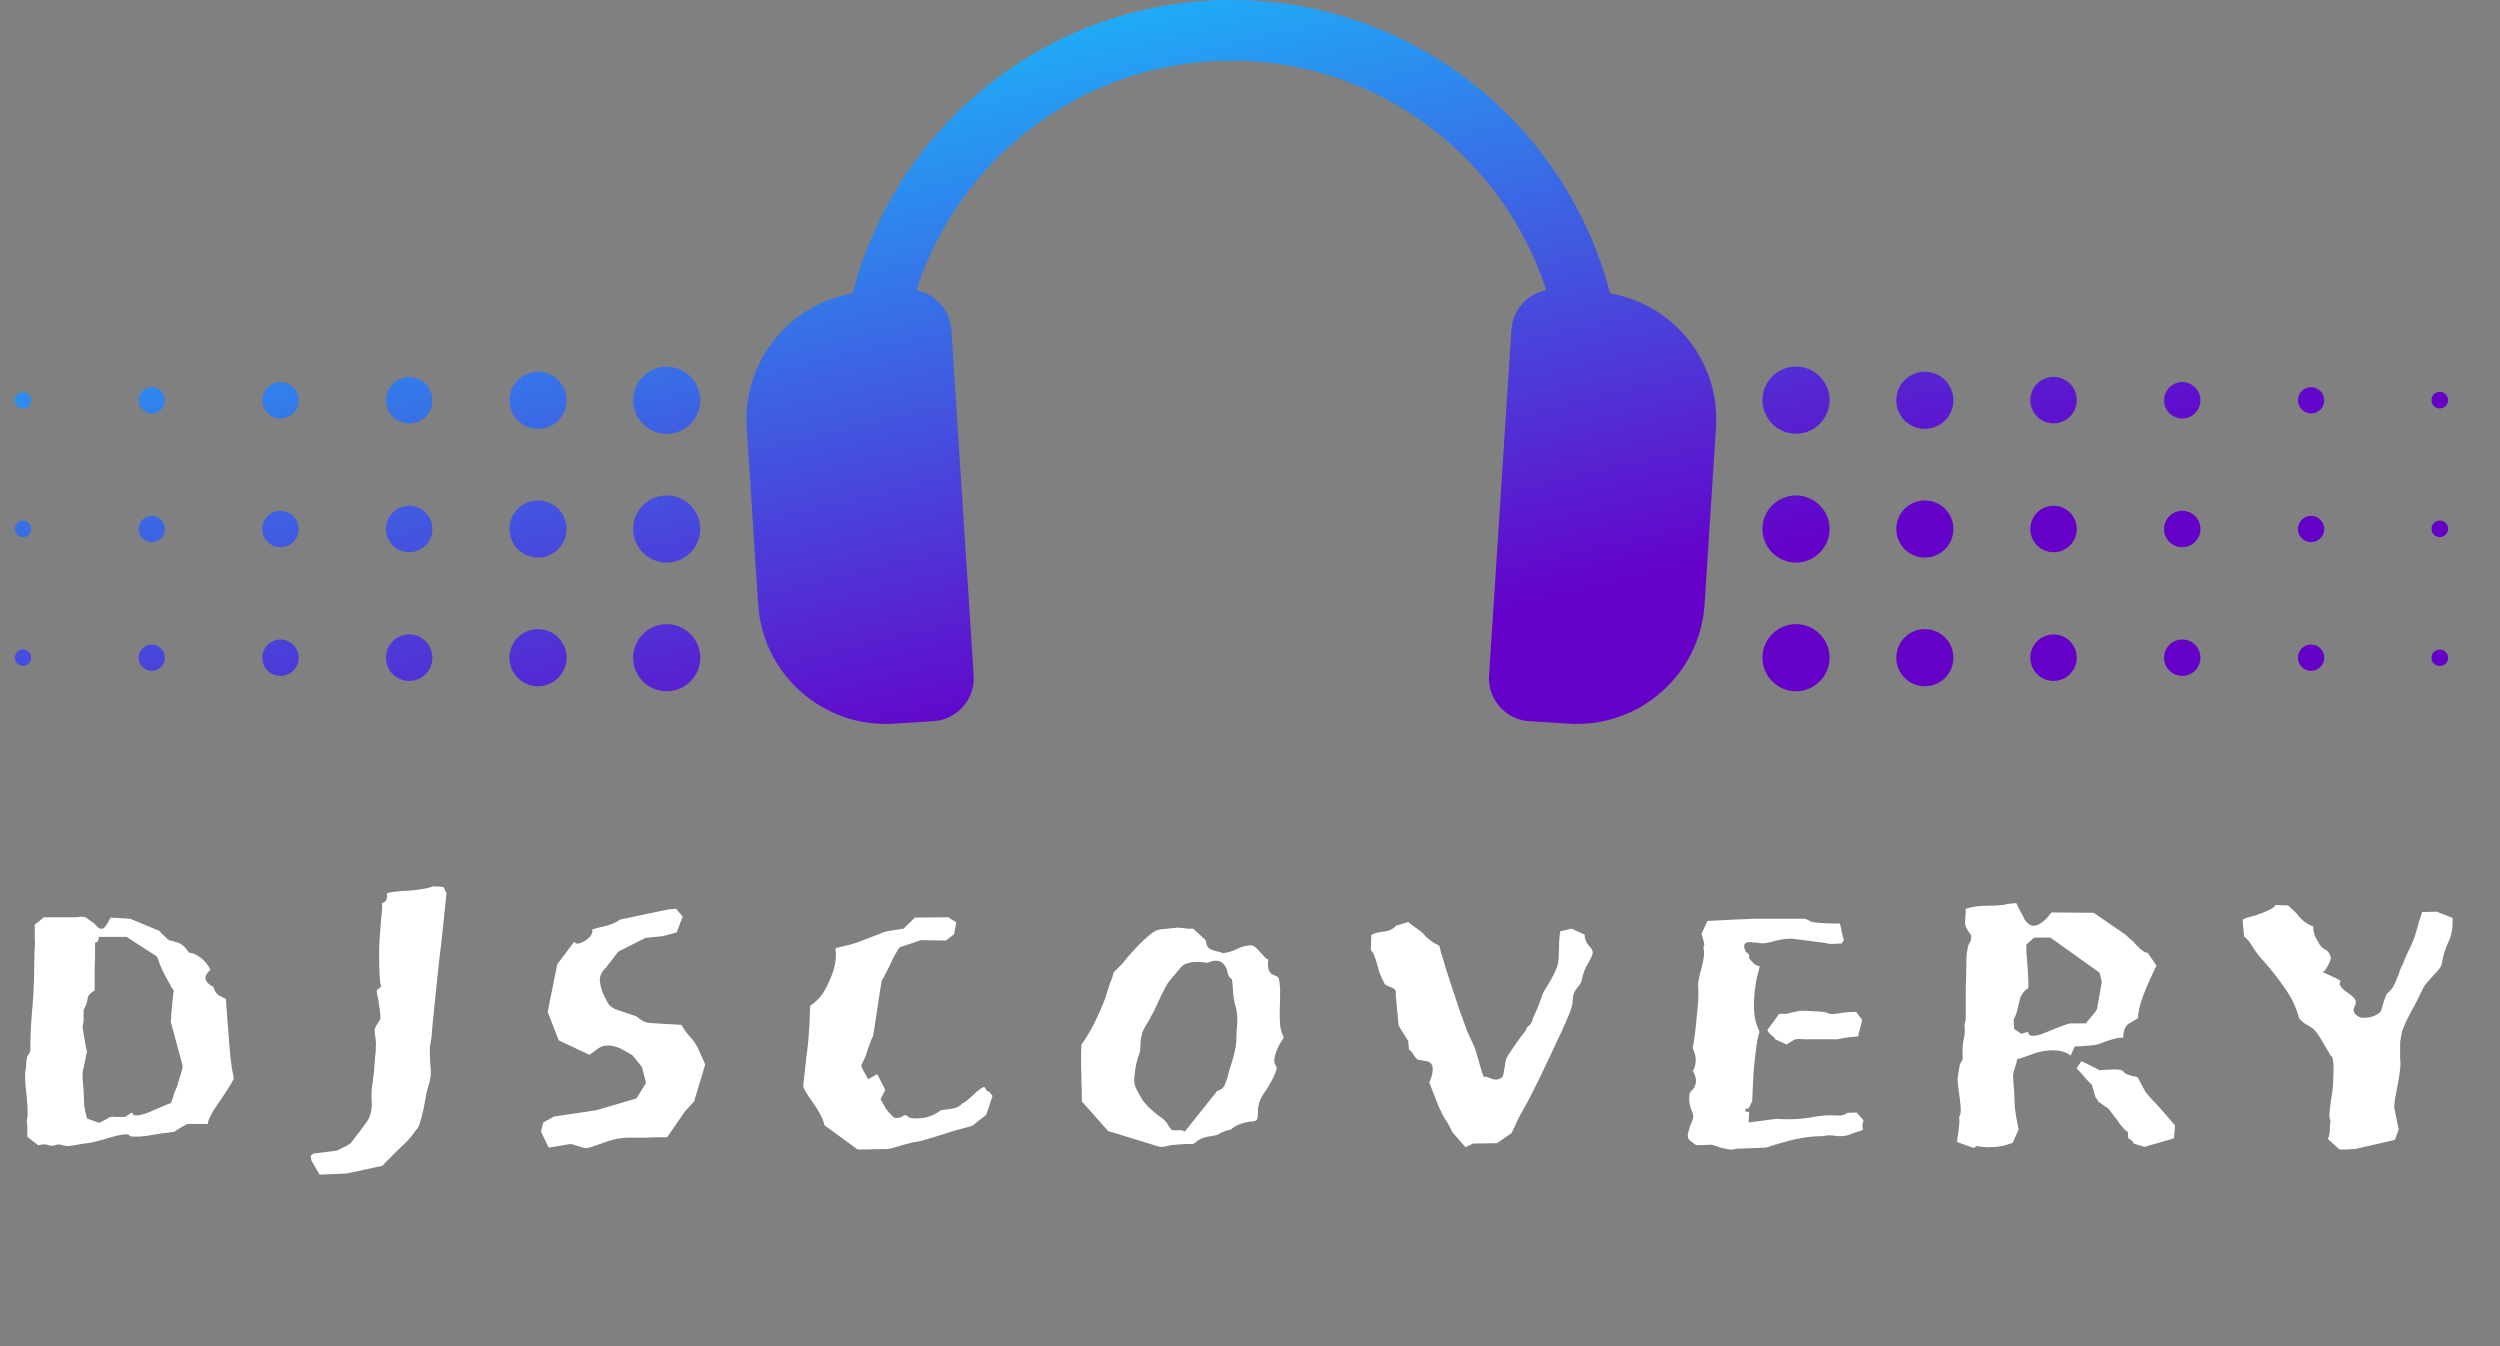
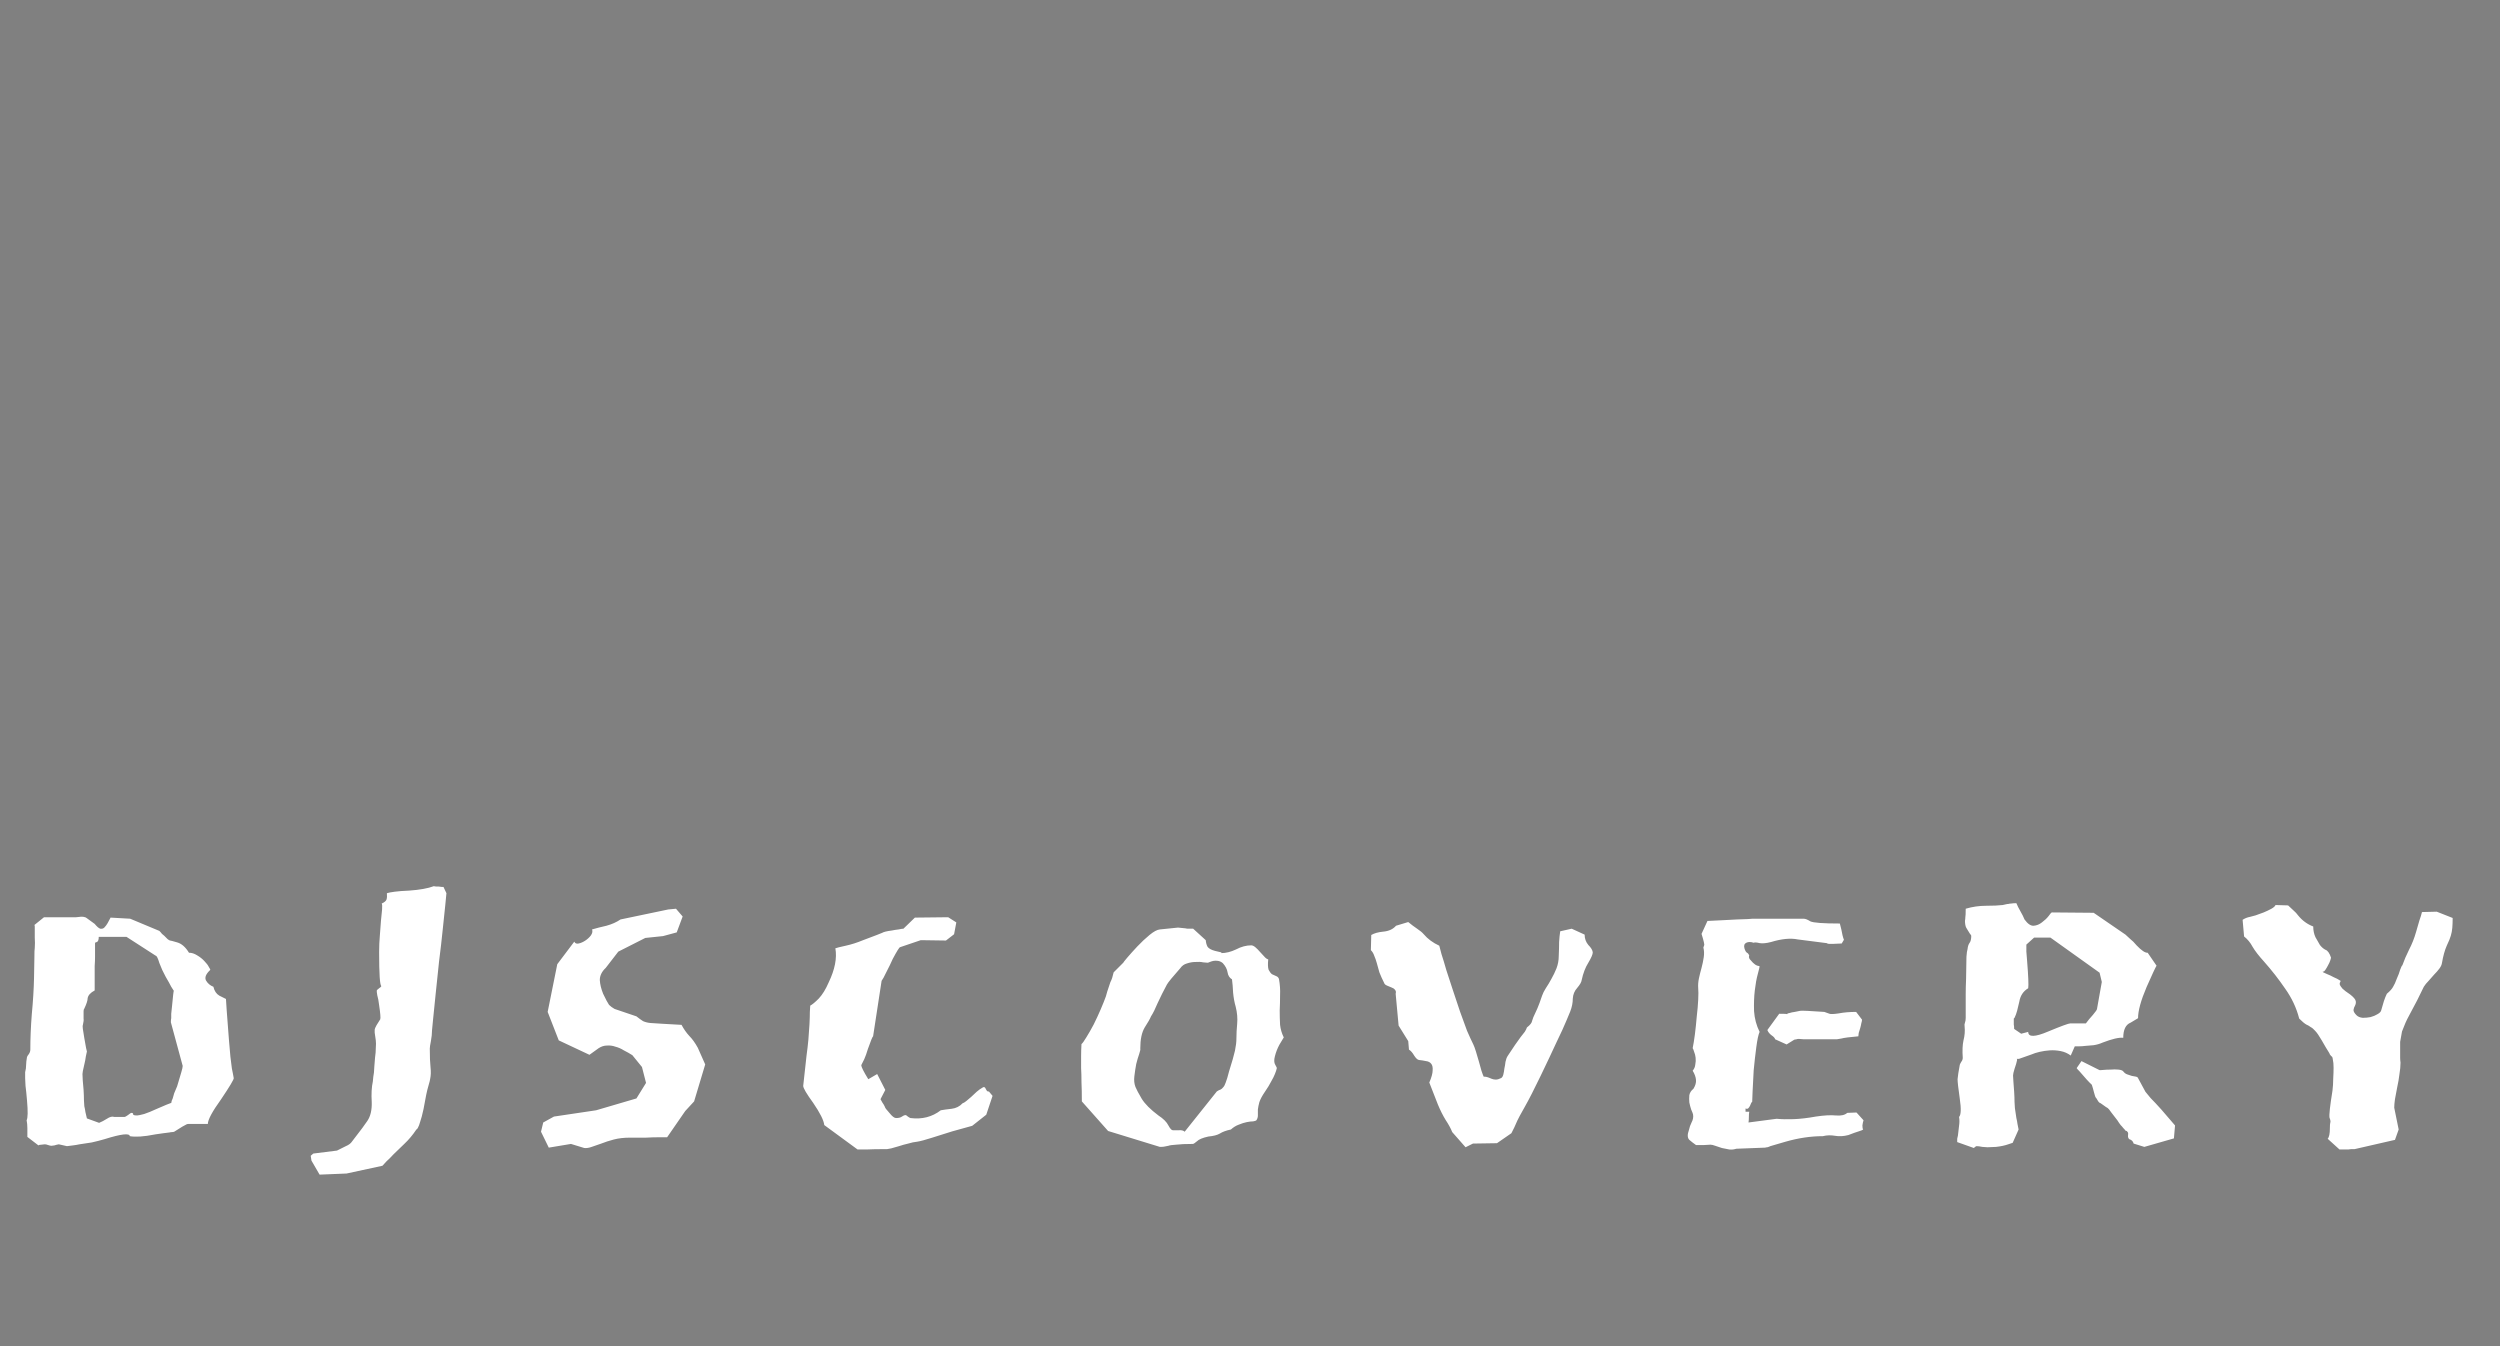
<svg xmlns="http://www.w3.org/2000/svg" width="169" height="91" viewBox="0 0 169 91" fill="none">
  <rect x="0" y="0" width="169" height="91" fill="#808080" stroke="none" />
  <path d="M1.85 76.855V76.255C1.85 76.072 1.833 75.897 1.8 75.73C1.883 75.58 1.892 75.13 1.825 74.38C1.792 73.98 1.758 73.655 1.725 73.405C1.708 73.155 1.7 72.98 1.7 72.88V72.68C1.7 72.613 1.7 72.546 1.7 72.48C1.717 72.397 1.733 72.313 1.75 72.23C1.767 71.847 1.792 71.588 1.825 71.455C1.842 71.405 1.883 71.338 1.95 71.255C2.017 71.155 2.05 71.055 2.05 70.955C2.05 70.205 2.083 69.405 2.15 68.555C2.233 67.688 2.283 66.88 2.3 66.13C2.317 65.546 2.325 65.08 2.325 64.73C2.325 64.38 2.333 64.163 2.35 64.08C2.367 63.863 2.367 63.63 2.35 63.38C2.35 63.113 2.35 62.863 2.35 62.63C2.35 62.58 2.342 62.547 2.325 62.53L2.975 62.005H5.15C5.383 61.971 5.55 61.963 5.65 61.98C5.75 61.996 5.817 62.022 5.85 62.055L6.4 62.455C6.55 62.638 6.675 62.746 6.775 62.78C6.892 62.797 6.983 62.772 7.05 62.705C7.133 62.621 7.208 62.522 7.275 62.405C7.342 62.272 7.408 62.147 7.475 62.03L8.8 62.105L10.775 62.93C10.842 62.996 10.9 63.063 10.95 63.13C11 63.18 11.05 63.221 11.1 63.255C11.183 63.338 11.258 63.413 11.325 63.48C11.408 63.547 11.467 63.58 11.5 63.58C11.533 63.58 11.692 63.621 11.975 63.705C12.275 63.788 12.542 64.022 12.775 64.405C12.958 64.405 13.142 64.463 13.325 64.58C13.525 64.697 13.692 64.83 13.825 64.98C13.958 65.113 14.058 65.246 14.125 65.38C14.208 65.496 14.233 65.563 14.2 65.58C13.917 65.847 13.825 66.08 13.925 66.28C14.042 66.48 14.208 66.621 14.425 66.705C14.492 66.988 14.625 67.188 14.825 67.305C15.025 67.405 15.175 67.48 15.275 67.53C15.275 67.58 15.292 67.838 15.325 68.305C15.358 68.755 15.408 69.413 15.475 70.28C15.508 70.713 15.542 71.097 15.575 71.43C15.608 71.746 15.642 72.013 15.675 72.23C15.708 72.363 15.733 72.488 15.75 72.605C15.767 72.705 15.783 72.796 15.8 72.88C15.817 72.963 15.533 73.438 14.95 74.305C14.35 75.138 14.05 75.697 14.05 75.98H12.725C12.658 75.98 12.575 76.013 12.475 76.08C12.375 76.13 12.275 76.188 12.175 76.255L11.775 76.505C11.725 76.522 11.675 76.53 11.625 76.53C11.575 76.53 11.517 76.538 11.45 76.555C11.35 76.572 11.217 76.588 11.05 76.605C10.9 76.621 10.725 76.647 10.525 76.68C10.108 76.763 9.758 76.813 9.475 76.83C9.192 76.847 8.958 76.838 8.775 76.805C8.758 76.588 8.192 76.655 7.075 77.005C6.792 77.088 6.5 77.163 6.2 77.23C5.9 77.28 5.625 77.322 5.375 77.355C5.225 77.388 5.075 77.413 4.925 77.43C4.792 77.447 4.658 77.463 4.525 77.48L3.975 77.355C3.875 77.371 3.775 77.397 3.675 77.43C3.575 77.447 3.508 77.455 3.475 77.455C3.425 77.455 3.35 77.438 3.25 77.405C3.167 77.371 3.092 77.355 3.025 77.355C2.992 77.355 2.917 77.363 2.8 77.38C2.7 77.38 2.633 77.397 2.6 77.43L1.85 76.855ZM6.7 75.905C6.867 75.838 7.042 75.746 7.225 75.63C7.425 75.496 7.592 75.455 7.725 75.505H8.425C8.458 75.505 8.533 75.463 8.65 75.38C8.767 75.28 8.85 75.23 8.9 75.23C8.967 75.23 9 75.263 9 75.33C9 75.38 9.092 75.405 9.275 75.405C9.342 75.405 9.5 75.371 9.75 75.305C10 75.222 10.267 75.113 10.55 74.98C10.85 74.847 11.083 74.746 11.25 74.68C11.433 74.613 11.542 74.572 11.575 74.555C11.592 74.522 11.6 74.48 11.6 74.43C11.617 74.38 11.642 74.322 11.675 74.255C11.708 74.155 11.742 74.038 11.775 73.905C11.825 73.772 11.892 73.613 11.975 73.43C12.092 73.03 12.183 72.722 12.25 72.505C12.317 72.288 12.35 72.138 12.35 72.055L11.55 69.105C11.55 68.988 11.558 68.897 11.575 68.83C11.575 68.746 11.575 68.647 11.575 68.53C11.592 68.397 11.608 68.238 11.625 68.055C11.692 67.338 11.733 66.98 11.75 66.98C11.733 66.963 11.675 66.871 11.575 66.705C11.492 66.538 11.367 66.313 11.2 66.03C11.033 65.73 10.892 65.421 10.775 65.105C10.675 64.772 10.592 64.605 10.525 64.605L8.55 63.33H6.675C6.675 63.53 6.633 63.647 6.55 63.68C6.467 63.697 6.425 63.721 6.425 63.755V64.205C6.425 64.338 6.425 64.496 6.425 64.68C6.425 64.863 6.417 65.072 6.4 65.305V66.955C6.117 67.105 5.958 67.28 5.925 67.48C5.925 67.63 5.85 67.863 5.7 68.18C5.667 68.213 5.65 68.272 5.65 68.355C5.65 68.588 5.65 68.755 5.65 68.855C5.667 68.938 5.65 69.088 5.6 69.305C5.567 69.338 5.6 69.63 5.7 70.18C5.8 70.763 5.858 71.063 5.875 71.08C5.858 71.163 5.833 71.28 5.8 71.43C5.783 71.58 5.75 71.755 5.7 71.955C5.65 72.155 5.617 72.305 5.6 72.405C5.583 72.505 5.575 72.572 5.575 72.605C5.575 72.805 5.6 73.163 5.65 73.68C5.667 73.947 5.675 74.18 5.675 74.38C5.692 74.563 5.7 74.697 5.7 74.78C5.733 74.913 5.758 75.046 5.775 75.18C5.808 75.313 5.842 75.455 5.875 75.605L6.7 75.905ZM29.979 59.955L30.179 60.38C30.179 60.43 30.154 60.688 30.104 61.155C30.054 61.605 29.996 62.163 29.929 62.83C29.862 63.496 29.779 64.222 29.679 65.005C29.596 65.772 29.521 66.488 29.454 67.155C29.387 67.822 29.329 68.397 29.279 68.88C29.229 69.347 29.204 69.605 29.204 69.655C29.204 69.871 29.179 70.113 29.129 70.38C29.079 70.63 29.054 70.796 29.054 70.88C29.054 71.43 29.071 71.855 29.104 72.155C29.137 72.438 29.129 72.697 29.079 72.93C29.079 72.98 29.037 73.147 28.954 73.43C28.871 73.697 28.762 74.213 28.629 74.98C28.546 75.363 28.471 75.647 28.404 75.83C28.354 76.013 28.304 76.147 28.254 76.23C28.221 76.296 28.187 76.338 28.154 76.355C28.137 76.355 28.129 76.363 28.129 76.38C27.896 76.73 27.629 77.046 27.329 77.33C27.029 77.613 26.787 77.847 26.604 78.03C26.421 78.23 26.262 78.388 26.129 78.505C26.012 78.638 25.921 78.738 25.854 78.805L23.429 79.33L21.604 79.405L21.054 78.455L21.004 78.13L21.179 77.98L22.779 77.78L23.379 77.48C23.579 77.397 23.721 77.288 23.804 77.155C23.904 77.022 24.012 76.88 24.129 76.73C24.379 76.413 24.612 76.097 24.829 75.78C25.046 75.463 25.146 75.038 25.129 74.505C25.096 73.955 25.121 73.488 25.204 73.105C25.221 72.888 25.246 72.688 25.279 72.505C25.279 72.421 25.287 72.288 25.304 72.105C25.321 71.905 25.337 71.697 25.354 71.48C25.387 71.263 25.404 71.055 25.404 70.855C25.421 70.638 25.421 70.463 25.404 70.33C25.371 70.063 25.346 69.888 25.329 69.805C25.329 69.722 25.329 69.655 25.329 69.605C25.329 69.555 25.371 69.455 25.454 69.305C25.554 69.155 25.637 69.022 25.704 68.905C25.737 68.822 25.712 68.505 25.629 67.955C25.596 67.671 25.554 67.447 25.504 67.28C25.471 67.113 25.462 66.996 25.479 66.93C25.512 66.897 25.562 66.855 25.629 66.805C25.712 66.755 25.762 66.705 25.779 66.655C25.679 66.605 25.629 65.838 25.629 64.355C25.629 63.971 25.646 63.596 25.679 63.23C25.712 62.863 25.737 62.53 25.754 62.23C25.787 61.93 25.812 61.68 25.829 61.48C25.846 61.263 25.837 61.13 25.804 61.08C25.987 60.996 26.096 60.905 26.129 60.805C26.162 60.705 26.171 60.563 26.154 60.38C26.254 60.346 26.429 60.313 26.679 60.28C26.929 60.246 27.254 60.221 27.654 60.205C28.371 60.155 28.929 60.055 29.329 59.905C29.396 59.922 29.454 59.93 29.504 59.93C29.571 59.93 29.621 59.93 29.654 59.93C29.737 59.947 29.804 59.955 29.854 59.955C29.921 59.955 29.962 59.955 29.979 59.955ZM37.447 75.48L40.297 75.055L43.022 74.255L43.672 73.205L43.397 72.13L42.747 71.33C42.563 71.213 42.372 71.105 42.172 71.005C41.988 70.888 41.797 70.805 41.597 70.755C41.413 70.688 41.222 70.663 41.022 70.68C40.838 70.68 40.655 70.738 40.472 70.855L39.847 71.305L37.772 70.33L37.022 68.405L37.672 65.18L38.822 63.655C38.872 63.772 38.972 63.813 39.122 63.78C39.272 63.746 39.422 63.68 39.572 63.58C39.722 63.48 39.847 63.363 39.947 63.23C40.047 63.08 40.072 62.947 40.022 62.83C40.305 62.746 40.63 62.663 40.997 62.58C41.363 62.48 41.68 62.338 41.947 62.155L45.172 61.48L45.697 61.43L46.147 61.955L45.747 63.03L44.822 63.28L43.622 63.405L41.797 64.33L40.947 65.43C40.68 65.68 40.547 65.955 40.547 66.255C40.563 66.538 40.638 66.847 40.772 67.18C40.955 67.563 41.088 67.813 41.172 67.93C41.272 68.03 41.397 68.121 41.547 68.205L43.022 68.705C43.188 68.838 43.338 68.947 43.472 69.03C43.622 69.097 43.788 69.138 43.972 69.155C44.155 69.171 44.413 69.188 44.747 69.205C45.097 69.222 45.538 69.246 46.072 69.28C46.222 69.563 46.397 69.813 46.597 70.03C46.797 70.23 46.988 70.496 47.172 70.83L47.672 71.955L46.922 74.455L46.322 75.105L45.097 76.88H44.472C44.255 76.88 43.988 76.888 43.672 76.905C43.372 76.905 43.013 76.905 42.597 76.905C42.18 76.905 41.813 76.947 41.497 77.03C41.18 77.113 40.897 77.205 40.647 77.305C40.397 77.388 40.18 77.463 39.997 77.53C39.813 77.597 39.647 77.621 39.497 77.605L38.597 77.33L37.097 77.58L36.572 76.505L36.722 75.88L37.447 75.48ZM63.947 63.58L62.246 63.555L60.846 64.03C60.797 64.03 60.63 64.296 60.346 64.83C60.23 65.097 60.088 65.388 59.922 65.705C59.772 66.022 59.663 66.222 59.596 66.305L59.022 70.055C58.988 70.055 58.871 70.338 58.672 70.905C58.588 71.188 58.505 71.421 58.422 71.605C58.338 71.772 58.272 71.905 58.221 72.005C58.221 72.121 58.38 72.438 58.697 72.955L59.297 72.605L59.846 73.68L59.522 74.305C59.572 74.388 59.613 74.463 59.647 74.53C59.68 74.58 59.713 74.63 59.746 74.68L59.822 74.83C59.822 74.88 59.922 75.013 60.121 75.23C60.305 75.463 60.455 75.58 60.572 75.58C60.755 75.58 60.888 75.546 60.971 75.48C61.072 75.413 61.147 75.38 61.197 75.38C61.246 75.38 61.305 75.413 61.371 75.48C61.438 75.53 61.496 75.563 61.547 75.58C62.33 75.68 63.013 75.505 63.596 75.055C63.78 75.022 64.022 74.988 64.322 74.955C64.621 74.921 64.871 74.796 65.072 74.58C65.138 74.563 65.222 74.513 65.322 74.43C65.421 74.347 65.53 74.255 65.647 74.155C65.763 74.038 65.888 73.921 66.022 73.805C66.155 73.688 66.296 73.588 66.447 73.505C66.53 73.455 66.597 73.496 66.647 73.63C66.713 73.763 66.78 73.813 66.847 73.78L67.097 74.08L66.671 75.355L65.722 76.105L64.371 76.48C63.955 76.613 63.505 76.755 63.022 76.905C62.555 77.055 62.213 77.147 61.996 77.18C61.813 77.197 61.613 77.238 61.397 77.305C61.18 77.355 60.971 77.413 60.772 77.48C60.572 77.53 60.397 77.58 60.246 77.63C60.096 77.663 60.005 77.68 59.971 77.68C59.338 77.68 58.88 77.688 58.596 77.705C58.313 77.705 58.105 77.705 57.971 77.705L55.721 76.055C55.688 75.738 55.438 75.238 54.971 74.555C54.522 73.938 54.297 73.555 54.297 73.405L54.522 71.355C54.572 71.005 54.613 70.647 54.647 70.28C54.68 69.897 54.705 69.546 54.721 69.23C54.738 68.913 54.746 68.638 54.746 68.405C54.763 68.171 54.772 68.03 54.772 67.98C54.905 67.913 55.096 67.755 55.346 67.505C55.596 67.238 55.822 66.871 56.022 66.405C56.438 65.538 56.588 64.772 56.471 64.105C56.555 64.072 56.788 64.013 57.172 63.93C57.555 63.846 57.947 63.721 58.346 63.555C58.746 63.405 59.055 63.288 59.272 63.205C59.488 63.121 59.613 63.072 59.647 63.055C59.663 63.038 59.73 63.013 59.846 62.98C59.98 62.947 60.121 62.922 60.272 62.905C60.438 62.871 60.596 62.846 60.746 62.83C60.897 62.797 61.005 62.78 61.072 62.78L61.846 62.03L64.097 62.005L64.647 62.355L64.496 63.155L63.947 63.58ZM86.458 66.18C86.525 66.546 86.55 66.913 86.533 67.28C86.533 67.63 86.525 67.972 86.508 68.305C86.508 68.638 86.516 68.963 86.533 69.28C86.567 69.58 86.65 69.863 86.783 70.13C86.733 70.213 86.633 70.38 86.483 70.63C86.35 70.88 86.25 71.138 86.183 71.405C86.117 71.655 86.125 71.847 86.208 71.98C86.291 72.113 86.325 72.197 86.308 72.23C86.291 72.28 86.275 72.338 86.258 72.405C86.242 72.455 86.216 72.522 86.183 72.605C86.133 72.738 86.05 72.905 85.933 73.105C85.833 73.305 85.692 73.538 85.508 73.805C85.325 74.072 85.2 74.305 85.133 74.505C85.083 74.688 85.05 74.855 85.033 75.005C85.033 75.155 85.033 75.288 85.033 75.405C85.033 75.522 85 75.63 84.933 75.73C84.9 75.763 84.825 75.788 84.708 75.805C84.591 75.805 84.45 75.822 84.283 75.855C84.117 75.888 83.933 75.947 83.733 76.03C83.55 76.097 83.375 76.205 83.208 76.355C82.891 76.421 82.641 76.513 82.458 76.63C82.291 76.73 82.033 76.796 81.683 76.83C81.3 76.913 81.041 77.022 80.908 77.155C80.775 77.272 80.683 77.33 80.633 77.33C80.15 77.33 79.775 77.347 79.508 77.38C79.242 77.397 79.067 77.421 78.983 77.455L78.733 77.505C78.683 77.522 78.575 77.53 78.408 77.53L74.908 76.455L73.133 74.455C73.133 73.938 73.125 73.505 73.108 73.155C73.108 72.788 73.1 72.472 73.083 72.205C73.083 71.921 73.083 71.655 73.083 71.405C73.083 71.155 73.091 70.88 73.108 70.58C73.175 70.53 73.283 70.38 73.433 70.13C73.6 69.863 73.766 69.572 73.933 69.255C74.1 68.921 74.258 68.58 74.408 68.23C74.558 67.88 74.675 67.588 74.758 67.355C74.825 67.105 74.883 66.913 74.933 66.78C74.983 66.63 75.025 66.505 75.058 66.405C75.108 66.305 75.15 66.205 75.183 66.105C75.216 66.005 75.25 65.88 75.283 65.73L75.933 65.08C75.933 65.063 76.025 64.947 76.208 64.73C76.408 64.496 76.633 64.246 76.883 63.98C77.15 63.697 77.425 63.438 77.708 63.205C77.992 62.971 78.225 62.846 78.408 62.83L79.633 62.705L80.133 62.755C80.2 62.772 80.258 62.78 80.308 62.78C80.375 62.78 80.433 62.78 80.483 62.78H80.658L81.508 63.555C81.525 63.738 81.567 63.888 81.633 64.005C81.716 64.121 81.883 64.213 82.133 64.28C82.4 64.347 82.541 64.38 82.558 64.38C82.575 64.397 82.575 64.413 82.558 64.43C82.875 64.43 83.208 64.347 83.558 64.18C83.908 63.996 84.25 63.905 84.583 63.905C84.666 63.905 84.758 63.947 84.858 64.03C84.958 64.113 85.058 64.213 85.158 64.33L85.458 64.655C85.558 64.772 85.65 64.838 85.733 64.855C85.7 65.171 85.708 65.405 85.758 65.555C85.825 65.688 85.9 65.788 85.983 65.855C86.083 65.905 86.175 65.947 86.258 65.98C86.358 66.013 86.425 66.08 86.458 66.18ZM82.258 73.78C82.358 73.713 82.442 73.671 82.508 73.655C82.575 73.621 82.633 73.572 82.683 73.505C82.75 73.438 82.808 73.33 82.858 73.18C82.925 73.013 83 72.763 83.083 72.43C83.183 72.097 83.266 71.822 83.333 71.605C83.4 71.371 83.45 71.18 83.483 71.03C83.516 70.863 83.541 70.713 83.558 70.58C83.575 70.447 83.583 70.305 83.583 70.155C83.583 69.871 83.6 69.555 83.633 69.205C83.666 68.838 83.633 68.455 83.533 68.055C83.45 67.772 83.391 67.455 83.358 67.105C83.341 66.755 83.317 66.455 83.283 66.205C83.117 66.105 83.016 65.947 82.983 65.73C82.95 65.513 82.841 65.305 82.658 65.105C82.558 65.022 82.45 64.972 82.333 64.955C82.233 64.938 82.133 64.938 82.033 64.955C81.95 64.972 81.867 64.996 81.783 65.03C81.716 65.063 81.666 65.08 81.633 65.08C81.583 65.08 81.483 65.072 81.333 65.055C81.183 65.022 81.008 65.013 80.808 65.03C80.625 65.03 80.433 65.063 80.233 65.13C80.05 65.18 79.9 65.288 79.783 65.455C79.266 66.038 78.966 66.405 78.883 66.555C78.65 66.988 78.442 67.405 78.258 67.805C78.091 68.205 77.942 68.505 77.808 68.705C77.742 68.871 77.6 69.121 77.383 69.455C77.183 69.788 77.083 70.263 77.083 70.88C77.1 70.93 77.075 71.055 77.008 71.255C76.942 71.438 76.875 71.663 76.808 71.93C76.758 72.197 76.716 72.472 76.683 72.755C76.65 73.022 76.675 73.263 76.758 73.48C76.825 73.647 76.966 73.913 77.183 74.28C77.4 74.63 77.775 75.005 78.308 75.405C78.641 75.621 78.867 75.847 78.983 76.08C79.1 76.296 79.2 76.405 79.283 76.405C79.367 76.405 79.5 76.405 79.683 76.405C79.867 76.388 80 76.421 80.083 76.505L82.258 73.78ZM101.471 72.88C101.538 72.847 101.588 72.772 101.621 72.655C101.655 72.522 101.68 72.38 101.696 72.23C101.73 72.08 101.755 71.93 101.771 71.78C101.805 71.613 101.855 71.48 101.921 71.38C102.121 71.08 102.288 70.83 102.421 70.63C102.571 70.413 102.696 70.238 102.796 70.105C102.913 69.955 103.005 69.838 103.071 69.755C103.138 69.655 103.188 69.555 103.221 69.455C103.438 69.288 103.555 69.138 103.571 69.005C103.605 68.871 103.68 68.688 103.796 68.455C103.88 68.288 103.971 68.072 104.071 67.805C104.171 67.522 104.23 67.355 104.246 67.305C104.296 67.155 104.38 66.988 104.496 66.805C104.63 66.605 104.755 66.397 104.871 66.18C105.005 65.947 105.121 65.705 105.221 65.455C105.321 65.188 105.371 64.913 105.371 64.63C105.388 64.263 105.396 63.947 105.396 63.68C105.413 63.397 105.438 63.155 105.471 62.955L106.246 62.78L107.121 63.18C107.121 63.447 107.205 63.68 107.371 63.88C107.555 64.063 107.655 64.23 107.671 64.38C107.671 64.513 107.571 64.746 107.371 65.08C107.171 65.397 107.021 65.788 106.921 66.255C106.905 66.388 106.805 66.563 106.621 66.78C106.438 66.98 106.338 67.222 106.321 67.505C106.321 67.788 106.263 68.08 106.146 68.38C106.03 68.663 105.946 68.863 105.896 68.98C105.746 69.347 105.521 69.838 105.221 70.455C104.938 71.072 104.58 71.83 104.146 72.73C103.713 73.63 103.355 74.33 103.071 74.83C102.788 75.33 102.621 75.638 102.571 75.755L102.371 76.205L102.171 76.605L101.196 77.28L99.572 77.305L99.072 77.555L98.171 76.53C98.072 76.28 97.921 76.005 97.722 75.705C97.538 75.405 97.363 75.055 97.197 74.655L96.621 73.18C96.772 72.83 96.847 72.555 96.847 72.355C96.863 72.155 96.83 72.005 96.746 71.905C96.663 71.805 96.546 71.746 96.397 71.73C96.246 71.697 96.088 71.671 95.921 71.655C95.822 71.638 95.713 71.538 95.597 71.355C95.48 71.155 95.363 71.022 95.246 70.955L95.197 70.38L94.546 69.33L94.347 67.18C94.38 67.063 94.363 66.972 94.296 66.905C94.246 66.838 94.171 66.788 94.072 66.755L93.772 66.63C93.655 66.58 93.588 66.522 93.572 66.455C93.438 66.188 93.33 65.947 93.246 65.73C93.18 65.496 93.121 65.288 93.072 65.105C93.022 64.921 92.963 64.755 92.897 64.605C92.847 64.455 92.772 64.33 92.671 64.23L92.697 63.205C92.897 63.088 93.163 63.013 93.496 62.98C93.88 62.947 94.171 62.813 94.371 62.58L95.197 62.33C95.397 62.496 95.597 62.647 95.796 62.78C95.996 62.913 96.147 63.038 96.246 63.155C96.513 63.471 96.863 63.73 97.296 63.93C97.313 64.013 97.363 64.205 97.447 64.505C97.546 64.805 97.655 65.163 97.772 65.58C97.905 65.996 98.055 66.455 98.222 66.955C98.388 67.438 98.546 67.913 98.697 68.38C98.863 68.847 99.022 69.28 99.171 69.68C99.338 70.063 99.48 70.371 99.597 70.605C99.647 70.705 99.705 70.863 99.772 71.08C99.838 71.296 99.905 71.522 99.972 71.755C100.038 71.972 100.096 72.18 100.146 72.38C100.213 72.58 100.263 72.713 100.296 72.78C100.413 72.78 100.513 72.796 100.596 72.83C100.68 72.863 100.763 72.897 100.846 72.93C100.93 72.963 101.021 72.98 101.121 72.98C101.221 72.98 101.338 72.947 101.471 72.88ZM125.874 68.93C125.874 68.98 125.858 69.063 125.824 69.18C125.808 69.28 125.783 69.388 125.749 69.505C125.716 69.621 125.683 69.73 125.649 69.83C125.633 69.93 125.624 70.005 125.624 70.055C125.041 70.105 124.658 70.155 124.474 70.205C124.308 70.238 124.208 70.255 124.174 70.255H122.499C122.249 70.255 122.058 70.255 121.924 70.255C121.791 70.238 121.683 70.23 121.599 70.23C121.533 70.23 121.483 70.238 121.449 70.255C121.416 70.255 121.366 70.263 121.299 70.28L120.774 70.605L119.999 70.255C119.983 70.171 119.899 70.08 119.749 69.98C119.616 69.88 119.524 69.763 119.474 69.63L120.274 68.53C120.608 68.53 120.783 68.538 120.799 68.555C120.833 68.555 120.841 68.546 120.824 68.53C120.824 68.513 120.874 68.496 120.974 68.48C121.074 68.447 121.191 68.421 121.324 68.405L121.699 68.33C121.816 68.313 122.358 68.338 123.324 68.405C123.341 68.405 123.458 68.447 123.674 68.53C123.758 68.563 123.966 68.555 124.299 68.505C124.649 68.438 125.041 68.405 125.474 68.405L125.874 68.93ZM125.974 75.73C125.941 75.83 125.916 75.947 125.899 76.08C125.899 76.213 125.916 76.305 125.949 76.355C125.916 76.388 125.816 76.43 125.649 76.48C125.483 76.53 125.249 76.613 124.949 76.73C124.633 76.813 124.333 76.83 124.049 76.78C123.766 76.73 123.491 76.738 123.224 76.805C122.408 76.805 121.566 76.93 120.699 77.18C120.466 77.246 120.266 77.305 120.099 77.355C119.933 77.405 119.791 77.447 119.674 77.48C119.608 77.513 119.541 77.538 119.474 77.555C119.424 77.555 119.374 77.563 119.324 77.58L117.374 77.655C117.224 77.705 117.066 77.722 116.899 77.705C116.733 77.671 116.566 77.638 116.399 77.605C116.233 77.555 116.083 77.505 115.949 77.455C115.816 77.405 115.708 77.38 115.624 77.38C115.541 77.38 115.399 77.388 115.199 77.405C114.999 77.405 114.816 77.405 114.649 77.405C114.483 77.288 114.333 77.171 114.199 77.055C114.066 76.921 114.058 76.697 114.174 76.38C114.208 76.213 114.266 76.046 114.349 75.88C114.449 75.697 114.483 75.513 114.449 75.33C114.433 75.263 114.391 75.155 114.324 75.005C114.274 74.855 114.233 74.697 114.199 74.53C114.183 74.363 114.183 74.197 114.199 74.03C114.233 73.863 114.324 73.722 114.474 73.605C114.608 73.388 114.666 73.188 114.649 73.005C114.633 72.805 114.558 72.597 114.424 72.38C114.524 72.263 114.583 72.13 114.599 71.98C114.633 71.813 114.641 71.655 114.624 71.505C114.608 71.355 114.574 71.222 114.524 71.105C114.491 70.988 114.458 70.905 114.424 70.855C114.474 70.621 114.524 70.313 114.574 69.93C114.624 69.53 114.666 69.13 114.699 68.73C114.749 68.313 114.783 67.93 114.799 67.58C114.816 67.23 114.816 66.972 114.799 66.805C114.783 66.588 114.799 66.363 114.849 66.13C114.899 65.897 114.958 65.663 115.024 65.43C115.091 65.18 115.141 64.938 115.174 64.705C115.208 64.472 115.199 64.255 115.149 64.055L115.199 63.905C115.233 63.871 115.174 63.613 115.024 63.13L115.424 62.255H115.449C115.783 62.238 116.124 62.221 116.474 62.205C116.824 62.188 117.141 62.172 117.424 62.155C117.724 62.138 117.966 62.13 118.149 62.13C118.349 62.113 118.458 62.105 118.474 62.105H121.924C122.041 62.105 122.191 62.163 122.374 62.28C122.574 62.38 123.241 62.43 124.374 62.43C124.391 62.496 124.408 62.563 124.424 62.63C124.441 62.697 124.458 62.763 124.474 62.83C124.524 63.13 124.583 63.363 124.649 63.53L124.499 63.78C124.249 63.797 124.058 63.805 123.924 63.805C123.791 63.805 123.691 63.805 123.624 63.805C123.574 63.788 123.541 63.78 123.524 63.78C123.508 63.763 123.491 63.755 123.474 63.755L121.524 63.505C121.041 63.405 120.441 63.463 119.724 63.68C119.408 63.763 119.149 63.788 118.949 63.755C118.749 63.705 118.616 63.697 118.549 63.73C118.349 63.663 118.183 63.663 118.049 63.73C117.916 63.797 117.874 63.922 117.924 64.105C117.974 64.272 118.033 64.371 118.099 64.405C118.166 64.438 118.216 64.505 118.249 64.605C118.216 64.655 118.224 64.73 118.274 64.83C118.341 64.913 118.416 64.996 118.499 65.08C118.599 65.18 118.699 65.246 118.799 65.28C118.899 65.296 118.949 65.313 118.949 65.33C118.949 65.363 118.908 65.538 118.824 65.855C118.741 66.155 118.674 66.522 118.624 66.955C118.574 67.388 118.558 67.855 118.574 68.355C118.608 68.855 118.733 69.322 118.949 69.755C118.866 69.938 118.791 70.288 118.724 70.805C118.658 71.305 118.599 71.822 118.549 72.355C118.516 72.888 118.491 73.371 118.474 73.805C118.458 74.222 118.449 74.447 118.449 74.48C118.433 74.48 118.408 74.513 118.374 74.58C118.358 74.63 118.333 74.688 118.299 74.755C118.266 74.822 118.224 74.88 118.174 74.93C118.124 74.963 118.066 74.963 117.999 74.93V75.155C117.999 75.155 118.049 75.155 118.149 75.155H118.249C118.233 75.238 118.224 75.355 118.224 75.505C118.224 75.655 118.216 75.78 118.199 75.88L120.099 75.63C120.433 75.663 120.816 75.671 121.249 75.655C121.699 75.638 122.199 75.58 122.749 75.48C123.299 75.397 123.749 75.371 124.099 75.405C124.449 75.438 124.708 75.38 124.874 75.23L125.499 75.205L125.974 75.73ZM136.057 77.255L135.757 77.355C135.524 77.438 135.249 77.496 134.932 77.53C134.632 77.546 134.44 77.555 134.357 77.555C134.307 77.555 134.19 77.546 134.007 77.53C133.84 77.496 133.715 77.48 133.632 77.48C133.582 77.48 133.515 77.522 133.432 77.605L132.307 77.205C132.307 77.121 132.307 77.046 132.307 76.98C132.324 76.913 132.34 76.838 132.357 76.755C132.39 76.522 132.415 76.305 132.432 76.105C132.465 75.888 132.465 75.688 132.432 75.505C132.565 75.371 132.582 74.963 132.482 74.28C132.382 73.58 132.332 73.138 132.332 72.955C132.332 72.905 132.349 72.772 132.382 72.555C132.415 72.338 132.449 72.147 132.482 71.98C132.499 71.93 132.532 71.863 132.582 71.78C132.649 71.697 132.682 71.605 132.682 71.505C132.649 71.022 132.665 70.63 132.732 70.33C132.815 70.013 132.84 69.697 132.807 69.38C132.79 69.296 132.799 69.213 132.832 69.13C132.865 69.046 132.882 68.938 132.882 68.805V67.98C132.882 67.746 132.882 67.488 132.882 67.205C132.882 66.905 132.89 66.563 132.907 66.18C132.924 65.43 132.932 64.93 132.932 64.68C132.949 64.43 132.974 64.255 133.007 64.155C133.024 63.988 133.065 63.855 133.132 63.755C133.215 63.655 133.257 63.488 133.257 63.255C133.257 63.238 133.224 63.188 133.157 63.105C133.107 63.022 133.04 62.913 132.957 62.78C132.907 62.713 132.874 62.63 132.857 62.53C132.84 62.43 132.832 62.338 132.832 62.255C132.849 62.155 132.857 62.072 132.857 62.005C132.874 61.938 132.882 61.746 132.882 61.43C133.332 61.297 133.79 61.23 134.257 61.23C134.724 61.23 135.099 61.213 135.382 61.18C135.482 61.163 135.557 61.147 135.607 61.13C135.674 61.113 135.732 61.105 135.782 61.105C135.832 61.088 135.89 61.08 135.957 61.08C136.04 61.063 136.157 61.055 136.307 61.055C136.374 61.221 136.465 61.405 136.582 61.605C136.699 61.805 136.79 61.988 136.857 62.155C137.074 62.455 137.282 62.596 137.482 62.58C137.682 62.563 137.865 62.488 138.032 62.355C138.215 62.221 138.365 62.08 138.482 61.93C138.599 61.763 138.674 61.68 138.707 61.68L141.532 61.705L143.682 63.18C143.765 63.263 143.874 63.363 144.007 63.48C144.14 63.58 144.282 63.721 144.432 63.905C144.765 64.255 145.015 64.421 145.182 64.405L145.782 65.28C145.749 65.33 145.674 65.48 145.557 65.73C145.457 65.963 145.307 66.296 145.107 66.73C144.724 67.63 144.532 68.33 144.532 68.83L144.032 69.13C143.699 69.263 143.532 69.605 143.532 70.155C143.249 70.121 142.782 70.23 142.132 70.48C141.949 70.563 141.749 70.621 141.532 70.655C141.315 70.671 141.115 70.688 140.932 70.705C140.815 70.722 140.699 70.73 140.582 70.73C140.482 70.73 140.374 70.73 140.257 70.73L139.982 71.355C139.782 71.205 139.557 71.105 139.307 71.055C139.057 71.005 138.807 70.988 138.557 71.005C138.324 71.022 138.099 71.055 137.882 71.105C137.665 71.155 137.482 71.213 137.332 71.28C136.782 71.48 136.499 71.58 136.482 71.58H136.332C136.349 71.597 136.357 71.621 136.357 71.655C136.324 71.822 136.265 72.022 136.182 72.255C136.115 72.472 136.082 72.621 136.082 72.705C136.082 72.805 136.09 72.947 136.107 73.13C136.124 73.296 136.14 73.522 136.157 73.805C136.174 74.072 136.182 74.296 136.182 74.48C136.199 74.663 136.207 74.805 136.207 74.905L136.307 75.58C136.34 75.713 136.365 75.847 136.382 75.98C136.399 76.097 136.424 76.222 136.457 76.355L136.057 77.255ZM136.982 63.855C136.982 63.988 136.982 64.147 136.982 64.33C136.999 64.513 137.015 64.722 137.032 64.955C137.115 65.988 137.14 66.605 137.107 66.805C136.774 67.005 136.574 67.305 136.507 67.705C136.457 67.921 136.407 68.13 136.357 68.33C136.307 68.513 136.249 68.671 136.182 68.805L136.132 68.855C136.132 69.038 136.132 69.171 136.132 69.255C136.149 69.338 136.157 69.438 136.157 69.555L136.632 69.88L137.107 69.755C137.107 70.121 137.557 70.113 138.457 69.73C139.34 69.363 139.84 69.18 139.957 69.18H141.007C141.14 68.996 141.299 68.805 141.482 68.605C141.665 68.388 141.757 68.255 141.757 68.205L142.082 66.38L141.932 65.755L138.607 63.38H137.507L136.982 63.855ZM144.232 77.305C144.199 77.155 144.099 77.055 143.932 77.005C143.865 76.938 143.84 76.847 143.857 76.73C143.874 76.613 143.857 76.538 143.807 76.505C143.79 76.472 143.774 76.455 143.757 76.455C143.74 76.455 143.715 76.447 143.682 76.43C143.665 76.397 143.615 76.338 143.532 76.255C143.482 76.188 143.424 76.121 143.357 76.055C143.29 75.972 143.215 75.863 143.132 75.73C142.949 75.496 142.807 75.313 142.707 75.18C142.607 75.03 142.532 74.938 142.482 74.905C142.415 74.871 142.315 74.805 142.182 74.705C142.049 74.605 141.957 74.546 141.907 74.53C141.857 74.48 141.815 74.421 141.782 74.355C141.749 74.288 141.715 74.238 141.682 74.205C141.649 74.171 141.607 74.055 141.557 73.855C141.507 73.655 141.457 73.48 141.407 73.33C141.224 73.163 140.949 72.863 140.582 72.43C140.465 72.313 140.399 72.238 140.382 72.205L140.707 71.73L141.907 72.33C141.924 72.347 142.007 72.347 142.157 72.33C142.324 72.313 142.499 72.305 142.682 72.305C142.865 72.288 143.04 72.288 143.207 72.305C143.39 72.322 143.507 72.371 143.557 72.455C143.624 72.538 143.707 72.597 143.807 72.63C143.907 72.663 144.007 72.697 144.107 72.73C144.224 72.746 144.315 72.763 144.382 72.78C144.465 72.796 144.515 72.83 144.532 72.88L145.032 73.805C145.099 73.888 145.215 74.03 145.382 74.23C145.565 74.413 145.807 74.671 146.107 75.005C146.707 75.705 147.015 76.063 147.032 76.08L146.957 76.955L144.957 77.53L144.232 77.305ZM164.725 61.63L165.8 62.055C165.8 62.305 165.792 62.53 165.775 62.73C165.758 62.913 165.725 63.088 165.675 63.255C165.642 63.388 165.55 63.613 165.4 63.93C165.267 64.23 165.158 64.621 165.075 65.105C165.058 65.222 165 65.347 164.9 65.48C164.8 65.613 164.683 65.746 164.55 65.88C164.433 66.013 164.308 66.155 164.175 66.305C164.042 66.438 163.933 66.572 163.85 66.705C163.533 67.371 163.258 67.913 163.025 68.33C162.792 68.746 162.625 69.088 162.525 69.355L162.375 69.73L162.25 70.43V71.23C162.25 71.313 162.25 71.405 162.25 71.505C162.25 71.605 162.258 71.713 162.275 71.83C162.275 72.063 162.25 72.33 162.2 72.63C162.167 72.913 162.117 73.205 162.05 73.505C162 73.788 161.95 74.055 161.9 74.305C161.867 74.538 161.85 74.73 161.85 74.88L162.15 76.355L161.9 77.055L159.175 77.68H159C158.933 77.68 158.85 77.688 158.75 77.705C158.667 77.705 158.567 77.705 158.45 77.705H158.15L157.35 76.98C157.45 76.88 157.5 76.638 157.5 76.255C157.5 76.088 157.508 75.972 157.525 75.905C157.558 75.838 157.542 75.722 157.475 75.555C157.458 75.455 157.467 75.255 157.5 74.955C157.533 74.655 157.592 74.246 157.675 73.73C157.708 73.463 157.725 73.197 157.725 72.93C157.742 72.647 157.75 72.397 157.75 72.18C157.75 71.947 157.733 71.763 157.7 71.63C157.683 71.48 157.65 71.405 157.6 71.405C157.567 71.371 157.533 71.33 157.5 71.28C157.483 71.23 157.458 71.18 157.425 71.13C157.375 71.046 157.308 70.938 157.225 70.805C157.142 70.671 157.05 70.513 156.95 70.33C156.767 70.013 156.617 69.796 156.5 69.68C156.4 69.563 156.3 69.48 156.2 69.43C156.117 69.363 156.017 69.305 155.9 69.255C155.783 69.188 155.625 69.055 155.425 68.855C155.242 68.138 154.925 67.463 154.475 66.83C154.042 66.197 153.567 65.588 153.05 65.005C152.7 64.621 152.442 64.288 152.275 64.005C152.125 63.721 151.933 63.488 151.7 63.305L151.6 62.18C151.75 62.08 151.917 62.013 152.1 61.98C152.183 61.963 152.308 61.93 152.475 61.88C152.658 61.813 152.842 61.746 153.025 61.68C153.225 61.596 153.4 61.513 153.55 61.43C153.7 61.346 153.792 61.263 153.825 61.18L154.675 61.205C154.825 61.338 154.95 61.455 155.05 61.555C155.167 61.655 155.267 61.763 155.35 61.88C155.633 62.23 155.975 62.48 156.375 62.63C156.375 62.897 156.425 63.138 156.525 63.355C156.642 63.555 156.742 63.73 156.825 63.88C156.942 64.03 157.067 64.138 157.2 64.205C157.35 64.255 157.475 64.43 157.575 64.73C157.575 64.763 157.558 64.83 157.525 64.93C157.492 65.03 157.442 65.138 157.375 65.255C157.325 65.355 157.267 65.455 157.2 65.555C157.15 65.638 157.1 65.68 157.05 65.68C157 65.68 157 65.697 157.05 65.73C157.117 65.763 157.208 65.805 157.325 65.855C157.458 65.905 157.6 65.972 157.75 66.055C157.917 66.121 158.075 66.205 158.225 66.305C158.225 66.338 158.208 66.38 158.175 66.43C158.158 66.463 158.158 66.513 158.175 66.58C158.208 66.647 158.267 66.73 158.35 66.83C158.45 66.93 158.625 67.063 158.875 67.23C159.108 67.413 159.233 67.563 159.25 67.68C159.267 67.78 159.25 67.88 159.2 67.98C159.15 68.063 159.117 68.155 159.1 68.255C159.083 68.355 159.15 68.48 159.3 68.63C159.4 68.73 159.542 68.788 159.725 68.805C159.908 68.805 160.083 68.788 160.25 68.755C160.433 68.705 160.592 68.638 160.725 68.555C160.875 68.472 160.958 68.38 160.975 68.28C161.042 68.063 161.1 67.863 161.15 67.68C161.217 67.48 161.283 67.313 161.35 67.18C161.567 66.996 161.708 66.838 161.775 66.705C161.858 66.572 161.942 66.388 162.025 66.155C162.125 65.938 162.2 65.738 162.25 65.555C162.317 65.371 162.367 65.272 162.4 65.255C162.517 64.921 162.667 64.572 162.85 64.205C163.05 63.822 163.208 63.422 163.325 63.005C163.408 62.721 163.483 62.463 163.55 62.23C163.633 61.996 163.692 61.805 163.725 61.655L164.725 61.63Z" fill="white" />
-   <path d="M116 28.91L115.23 40.85C114.92 45.61 110.81 49.22 106.05 48.92L103.37 48.75C101.77 48.65 100.55 47.26 100.66 45.66L102.17 22.29C102.26 20.94 103.26 19.86 104.53 19.62C101.63 10.63 93.19 4.1 83.24 4.1C73.29 4.1 64.85 10.62 61.95 19.62C63.22 19.86 64.22 20.93 64.31 22.29L65.82 45.66C65.92 47.26 64.71 48.65 63.11 48.75L60.43 48.92C55.67 49.23 51.56 45.62 51.25 40.85L50.48 28.91C50.21 24.8 52.87 21.17 56.66 20.06C56.98 19.96 57.3 19.89 57.64 19.83C60.58 8.44 70.94 0 83.24 0C95.54 0 105.9 8.44 108.84 19.83C109.17 19.89 109.5 19.96 109.82 20.06C113.61 21.17 116.27 24.79 116 28.91ZM121.41 29.32C122.66 29.32 123.68 28.3 123.68 27.05C123.68 25.8 122.66 24.78 121.41 24.78C120.16 24.78 119.14 25.8 119.14 27.05C119.14 28.3 120.16 29.32 121.41 29.32ZM130.12 28.99C131.19 28.99 132.05 28.13 132.05 27.06C132.05 25.99 131.19 25.13 130.12 25.13C129.05 25.13 128.19 25.99 128.19 27.06C128.19 28.13 129.05 28.99 130.12 28.99ZM138.82 28.62C139.69 28.62 140.39 27.92 140.39 27.05C140.39 26.18 139.69 25.48 138.82 25.48C137.95 25.48 137.25 26.18 137.25 27.05C137.25 27.92 137.95 28.62 138.82 28.62ZM147.52 28.29C148.2 28.29 148.75 27.74 148.75 27.06C148.75 26.38 148.2 25.83 147.52 25.83C146.84 25.83 146.29 26.38 146.29 27.06C146.29 27.74 146.84 28.29 147.52 28.29ZM156.23 27.95C156.72 27.95 157.12 27.55 157.12 27.06C157.12 26.57 156.72 26.17 156.23 26.17C155.74 26.17 155.34 26.57 155.34 27.06C155.34 27.55 155.74 27.95 156.23 27.95ZM164.93 27.61C165.24 27.61 165.49 27.36 165.49 27.05C165.49 26.74 165.24 26.49 164.93 26.49C164.62 26.49 164.37 26.74 164.37 27.05C164.37 27.36 164.62 27.61 164.93 27.61ZM121.41 38.03C122.66 38.03 123.68 37.01 123.68 35.76C123.68 34.51 122.66 33.49 121.41 33.49C120.16 33.49 119.14 34.51 119.14 35.76C119.14 37.01 120.16 38.03 121.41 38.03ZM130.12 37.69C131.19 37.69 132.05 36.83 132.05 35.76C132.05 34.69 131.19 33.83 130.12 33.83C129.05 33.83 128.19 34.69 128.19 35.76C128.19 36.83 129.05 37.69 130.12 37.69ZM138.82 37.33C139.69 37.33 140.39 36.63 140.39 35.76C140.39 34.89 139.69 34.19 138.82 34.19C137.95 34.19 137.25 34.89 137.25 35.76C137.25 36.63 137.95 37.33 138.82 37.33ZM147.52 36.99C148.2 36.99 148.75 36.44 148.75 35.76C148.75 35.08 148.2 34.53 147.52 34.53C146.84 34.53 146.29 35.08 146.29 35.76C146.29 36.44 146.84 36.99 147.52 36.99ZM156.23 36.65C156.72 36.65 157.12 36.25 157.12 35.76C157.12 35.27 156.72 34.87 156.23 34.87C155.74 34.87 155.34 35.27 155.34 35.76C155.34 36.25 155.74 36.65 156.23 36.65ZM164.93 36.31C165.24 36.31 165.49 36.06 165.49 35.75C165.49 35.44 165.24 35.19 164.93 35.19C164.62 35.19 164.37 35.44 164.37 35.75C164.37 36.06 164.62 36.31 164.93 36.31ZM121.41 46.73C122.66 46.73 123.68 45.71 123.68 44.46C123.68 43.21 122.66 42.19 121.41 42.19C120.16 42.19 119.14 43.21 119.14 44.46C119.14 45.71 120.16 46.73 121.41 46.73ZM130.12 46.39C131.19 46.39 132.05 45.53 132.05 44.46C132.05 43.39 131.19 42.53 130.12 42.53C129.05 42.53 128.19 43.39 128.19 44.46C128.19 45.53 129.05 46.39 130.12 46.39ZM138.82 46.03C139.69 46.03 140.39 45.33 140.39 44.46C140.39 43.59 139.69 42.89 138.82 42.89C137.95 42.89 137.25 43.59 137.25 44.46C137.25 45.33 137.95 46.03 138.82 46.03ZM147.52 45.69C148.2 45.69 148.75 45.14 148.75 44.46C148.75 43.78 148.2 43.23 147.52 43.23C146.84 43.23 146.29 43.78 146.29 44.46C146.29 45.14 146.84 45.69 147.52 45.69ZM156.23 45.35C156.72 45.35 157.12 44.95 157.12 44.46C157.12 43.97 156.72 43.57 156.23 43.57C155.74 43.57 155.34 43.97 155.34 44.46C155.34 44.95 155.74 45.35 156.23 45.35ZM164.93 45.02C165.24 45.02 165.49 44.77 165.49 44.47C165.49 44.17 165.24 43.91 164.93 43.91C164.62 43.91 164.37 44.16 164.37 44.47C164.37 44.78 164.62 45.02 164.93 45.02ZM47.34 27.06C47.34 25.81 46.32 24.79 45.07 24.79C43.82 24.79 42.8 25.81 42.8 27.06C42.8 28.31 43.82 29.33 45.07 29.33C46.32 29.33 47.34 28.31 47.34 27.06ZM38.3 27.06C38.3 25.99 37.44 25.13 36.37 25.13C35.3 25.13 34.44 25.99 34.44 27.06C34.44 28.13 35.3 28.99 36.37 28.99C37.44 28.99 38.3 28.13 38.3 27.06ZM29.23 27.06C29.23 26.19 28.53 25.49 27.66 25.49C26.79 25.49 26.09 26.19 26.09 27.06C26.09 27.93 26.79 28.63 27.66 28.63C28.53 28.63 29.23 27.93 29.23 27.06ZM20.19 27.06C20.19 26.38 19.64 25.83 18.96 25.83C18.28 25.83 17.73 26.38 17.73 27.06C17.73 27.74 18.28 28.29 18.96 28.29C19.64 28.29 20.19 27.74 20.19 27.06ZM11.15 27.06C11.15 26.57 10.75 26.17 10.26 26.17C9.77 26.17 9.37 26.57 9.37 27.06C9.37 27.55 9.77 27.95 10.26 27.95C10.75 27.95 11.15 27.55 11.15 27.06ZM2.11 27.06C2.11 26.75 1.86 26.5 1.56 26.5C1.26 26.5 1 26.75 1 27.06C1 27.37 1.25 27.62 1.56 27.62C1.87 27.62 2.11 27.37 2.11 27.06ZM47.34 35.76C47.34 34.51 46.32 33.49 45.07 33.49C43.82 33.49 42.8 34.51 42.8 35.76C42.8 37.01 43.82 38.03 45.07 38.03C46.32 38.03 47.34 37.01 47.34 35.76ZM38.3 35.76C38.3 34.69 37.44 33.83 36.37 33.83C35.3 33.83 34.44 34.69 34.44 35.76C34.44 36.83 35.3 37.69 36.37 37.69C37.44 37.69 38.3 36.83 38.3 35.76ZM29.23 35.76C29.23 34.89 28.53 34.19 27.66 34.19C26.79 34.19 26.09 34.89 26.09 35.76C26.09 36.63 26.79 37.33 27.66 37.33C28.53 37.33 29.23 36.63 29.23 35.76ZM20.19 35.76C20.19 35.08 19.64 34.53 18.96 34.53C18.28 34.53 17.73 35.08 17.73 35.76C17.73 36.44 18.28 36.99 18.96 36.99C19.64 36.99 20.19 36.44 20.19 35.76ZM11.15 35.76C11.15 35.27 10.75 34.87 10.26 34.87C9.77 34.87 9.37 35.27 9.37 35.76C9.37 36.25 9.77 36.65 10.26 36.65C10.75 36.65 11.15 36.25 11.15 35.76ZM2.11 35.76C2.11 35.45 1.86 35.2 1.56 35.2C1.26 35.2 1 35.45 1 35.76C1 36.07 1.25 36.32 1.56 36.32C1.87 36.32 2.11 36.07 2.11 35.76ZM47.34 44.46C47.34 43.21 46.32 42.19 45.07 42.19C43.82 42.19 42.8 43.21 42.8 44.46C42.8 45.71 43.82 46.73 45.07 46.73C46.32 46.73 47.34 45.71 47.34 44.46ZM38.3 44.46C38.3 43.39 37.44 42.53 36.37 42.53C35.3 42.53 34.44 43.39 34.44 44.46C34.44 45.53 35.3 46.39 36.37 46.39C37.44 46.39 38.3 45.53 38.3 44.46ZM29.23 44.46C29.23 43.59 28.53 42.89 27.66 42.89C26.79 42.89 26.09 43.59 26.09 44.46C26.09 45.33 26.79 46.03 27.66 46.03C28.53 46.03 29.23 45.33 29.23 44.46ZM20.19 44.46C20.19 43.78 19.64 43.23 18.96 43.23C18.28 43.23 17.73 43.78 17.73 44.46C17.73 45.14 18.28 45.69 18.96 45.69C19.64 45.69 20.19 45.14 20.19 44.46ZM11.15 44.46C11.15 43.97 10.75 43.57 10.26 43.57C9.77 43.57 9.37 43.97 9.37 44.46C9.37 44.95 9.77 45.35 10.26 45.35C10.75 45.35 11.15 44.95 11.15 44.46ZM2.11 44.46C2.11 44.15 1.86 43.9 1.56 43.9C1.26 43.9 1 44.15 1 44.46C1 44.77 1.25 45.01 1.56 45.01C1.87 45.01 2.11 44.76 2.11 44.46Z" fill="url(#paint0_linear_113_4378)" />
  <defs>
    <linearGradient id="paint0_linear_113_4378" x1="73.04" y1="-7.42" x2="85.6" y2="45.74" gradientUnits="userSpaceOnUse">
      <stop stop-color="#12CCFF" />
      <stop offset="1" stop-color="#6500C9" />
    </linearGradient>
  </defs>
</svg>